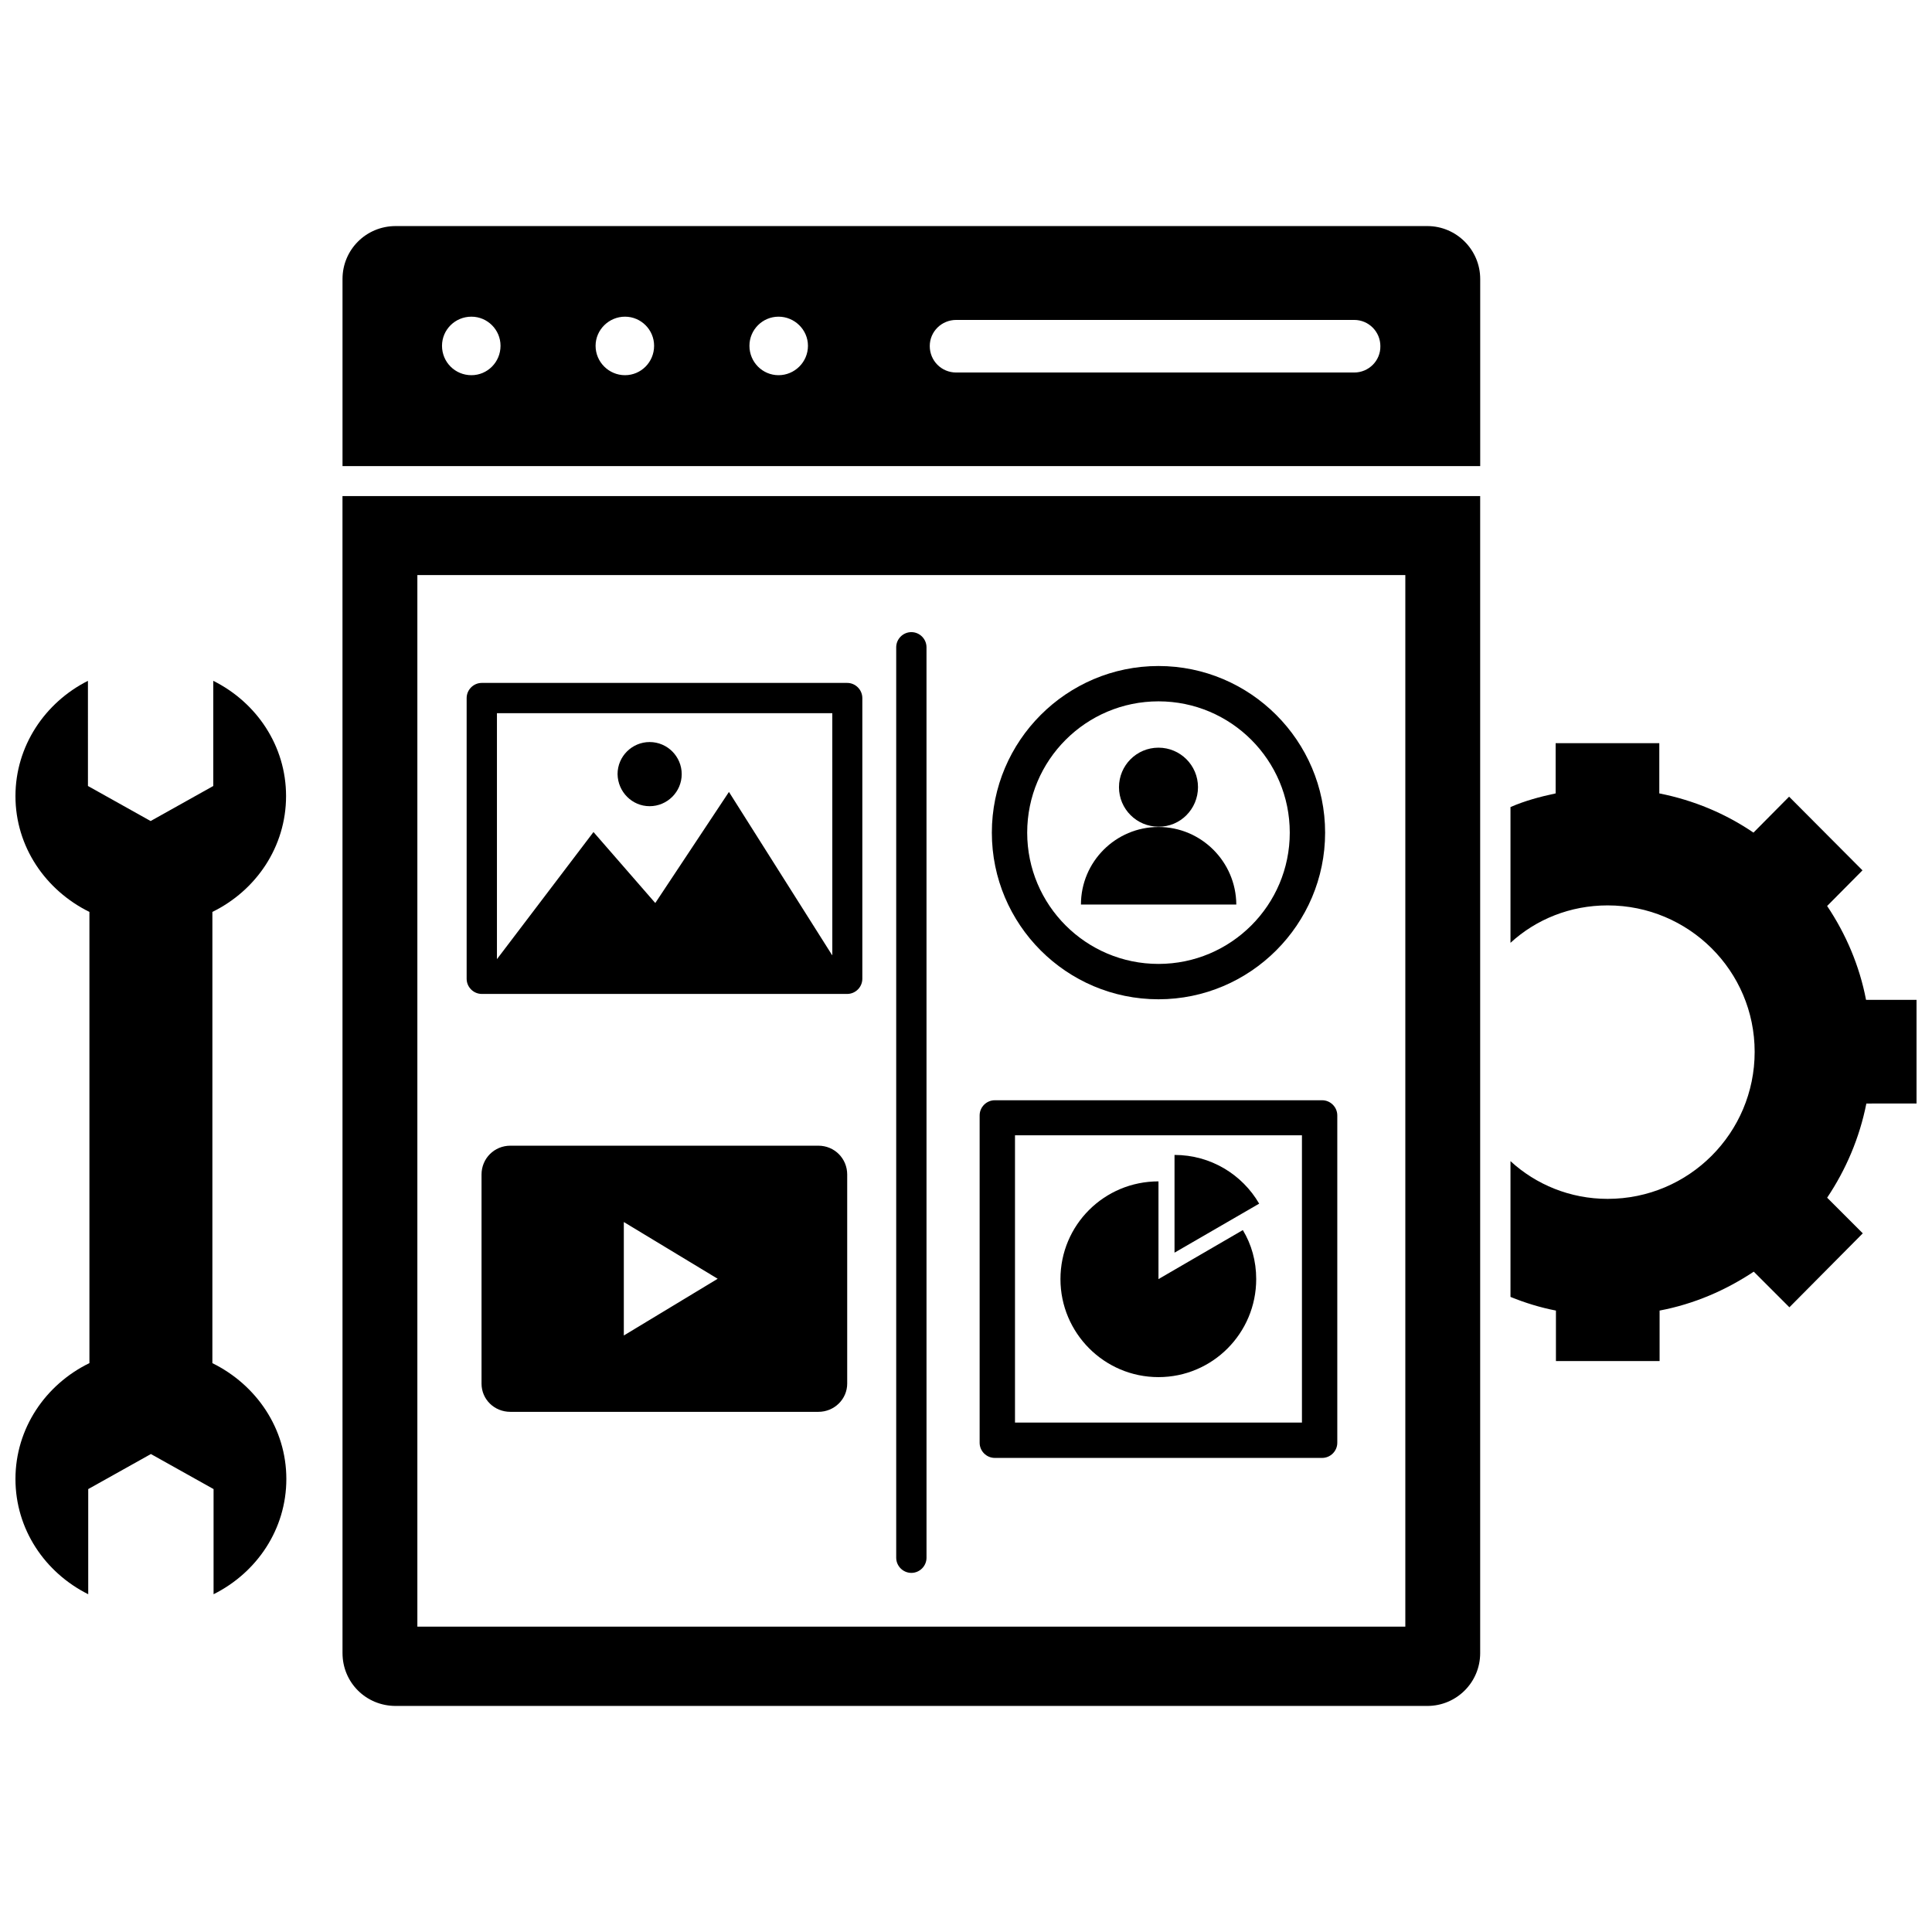
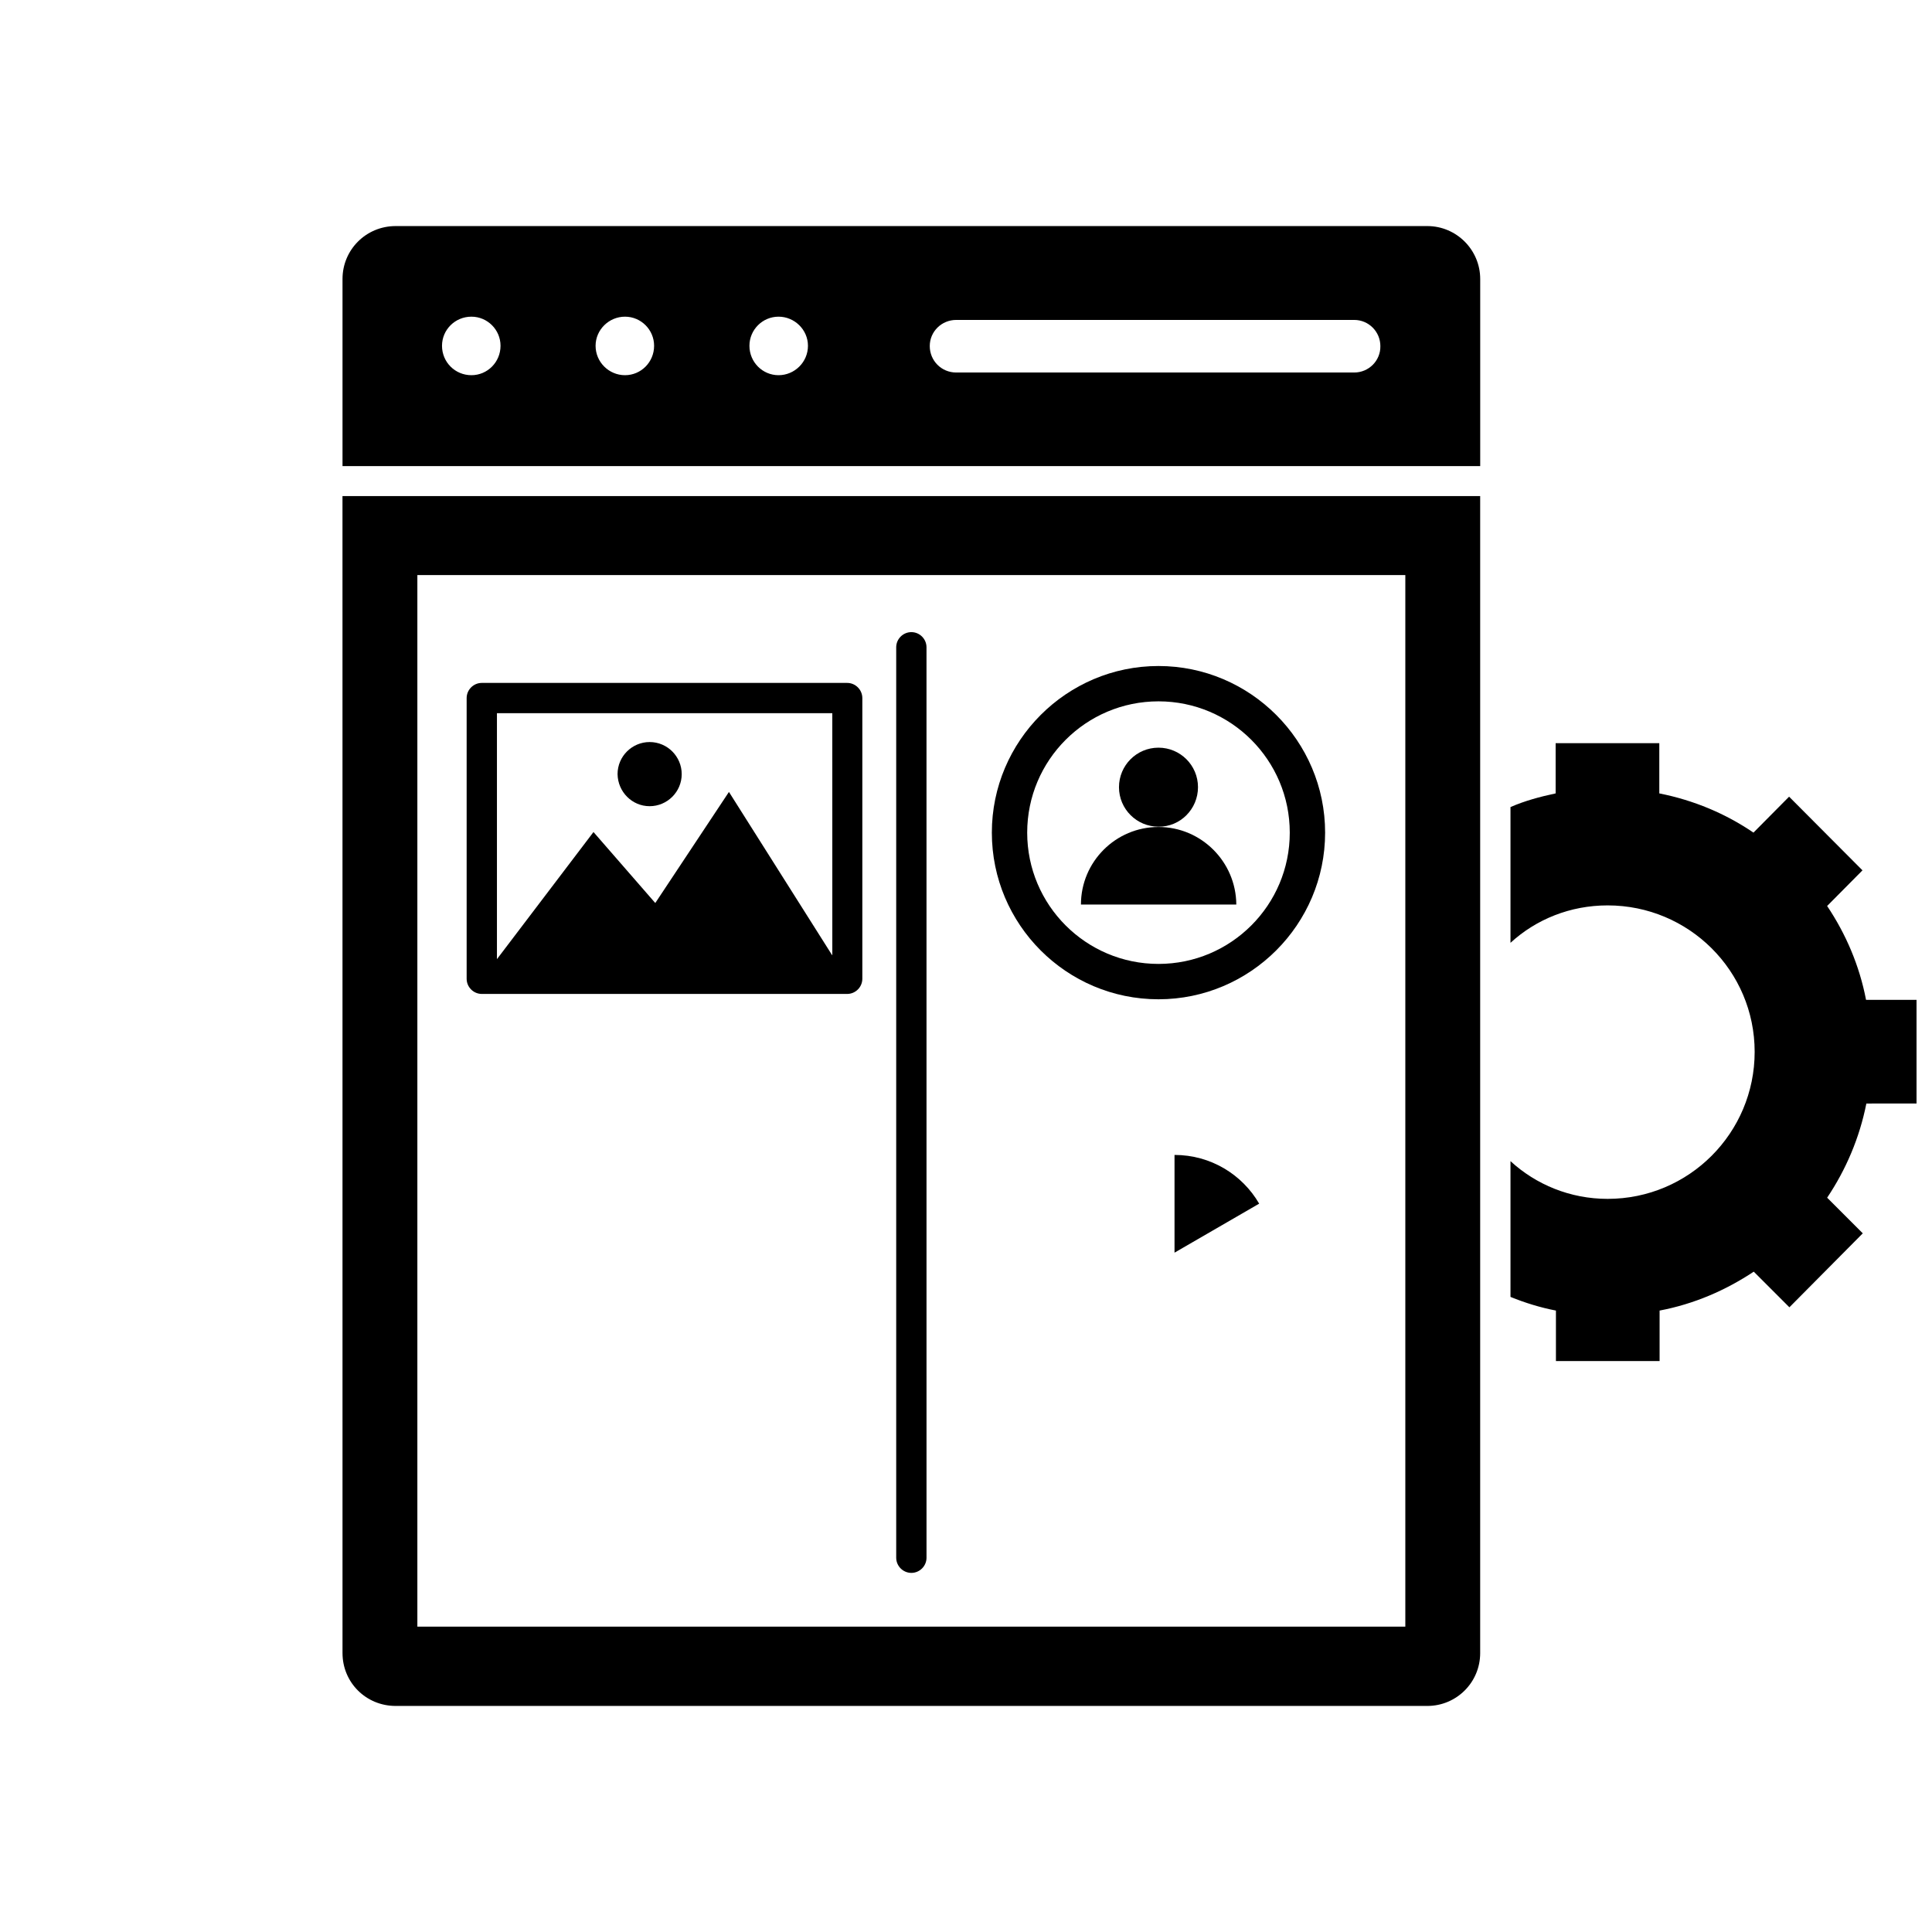
<svg xmlns="http://www.w3.org/2000/svg" width="800px" height="800px" version="1.1" viewBox="144 144 512 512">
  <defs>
    <clipPath id="b">
-       <path d="m148.09 324h71.906v243h-71.906z" />
-     </clipPath>
+       </clipPath>
    <clipPath id="a">
      <path d="m544 340h107.9v165h-107.9z" />
    </clipPath>
  </defs>
  <path d="m234.77 582.08c0 7.793 6.219 14.012 14.09 14.012h273.39c7.715 0 14.012-6.219 14.012-14.012v-306.61h-301.5zm19.836-285.68h261.82v278.67l-261.82 0.004z" />
  <path d="m522.25 203.91h-273.39c-7.871 0-14.09 6.297-14.09 14.012v49.594h301.5v-49.594c-0.004-7.715-6.301-14.012-14.016-14.012zm-253.32 39.52c-4.328 0-7.793-3.465-7.793-7.793 0-4.25 3.465-7.715 7.793-7.715 4.25 0 7.715 3.465 7.715 7.715 0 4.328-3.465 7.793-7.715 7.793zm40.699 0c-4.25 0-7.793-3.465-7.793-7.793 0-4.25 3.543-7.715 7.793-7.715s7.715 3.465 7.715 7.715c0 4.328-3.465 7.793-7.715 7.793zm40.695 0c-4.25 0-7.715-3.465-7.715-7.793 0-4.25 3.465-7.715 7.715-7.715s7.793 3.465 7.793 7.715c0.004 4.328-3.539 7.793-7.793 7.793zm152.56-0.711h-105.48c-3.938 0-7.008-3.148-7.008-7.008 0-3.856 3.148-6.926 7.008-6.926h105.48c3.856 0 6.926 3.148 6.926 6.926 0.078 3.859-3.07 7.008-6.926 7.008z" />
  <path d="m461.48 352.61c0-5.824-4.723-10.469-10.469-10.469-5.824 0-10.469 4.723-10.469 10.469 0 5.824 4.723 10.469 10.469 10.469 5.742 0.078 10.469-4.644 10.469-10.469z" />
  <path d="m451.01 363.16c-11.336 0-20.547 9.211-20.547 20.547h41.172c-0.078-11.336-9.289-20.547-20.625-20.547z" />
-   <path d="m360.88 447.62h-81.633c-4.25 0-7.637 3.387-7.637 7.637v55.418c0 4.172 3.387 7.477 7.637 7.477h81.633c4.25 0 7.637-3.387 7.637-7.477v-55.418c0-4.254-3.387-7.637-7.637-7.637zm-51.562 50.301v-30.07l24.875 15.035z" />
  <path d="m316.16 357.65c4.644 0 8.5-3.777 8.5-8.5 0-4.644-3.777-8.5-8.5-8.5-4.644 0-8.5 3.777-8.5 8.5 0.078 4.719 3.856 8.5 8.5 8.5z" />
  <g clip-path="url(#b)">
    <path d="m219.81 354.97c0-13.305-7.793-24.797-19.285-30.543v27.867l-16.609 9.289-16.609-9.289-0.004-27.867c-11.414 5.746-19.207 17.32-19.207 30.543 0 13.383 7.949 24.953 19.602 30.699v119.57c-11.652 5.672-19.602 17.324-19.602 30.707 0 13.305 7.793 24.797 19.285 30.543v-27.867l16.609-9.289 16.609 9.289v27.867c11.492-5.746 19.285-17.238 19.285-30.543 0-13.383-7.949-24.953-19.602-30.699l0.004-119.58c11.57-5.668 19.523-17.238 19.523-30.703z" />
  </g>
  <path d="m385.52 311.52c-2.203 0-4.016 1.812-4.016 4.016v241.28c0 2.203 1.812 4.016 4.016 4.016s4.016-1.812 4.016-4.016l-0.004-241.28c0-2.203-1.809-4.016-4.012-4.016z" />
  <path d="m451.01 408.82c24.324 0 44.16-19.836 44.16-44.16s-19.836-44.16-44.16-44.16c-24.324 0-44.16 19.836-44.16 44.16 0 24.32 19.758 44.16 44.16 44.16zm0-78.957c19.207 0 34.793 15.586 34.793 34.793 0 19.207-15.586 34.793-34.793 34.793-19.207 0-34.793-15.586-34.793-34.793 0-19.207 15.586-34.793 34.793-34.793z" />
  <path d="m368.51 324.98h-96.828c-2.203 0-4.016 1.812-4.016 4.016v74.391c0 2.203 1.812 4.016 4.016 4.016h96.828c2.203 0 4.016-1.812 4.016-4.016v-74.391c-0.004-2.203-1.812-4.016-4.016-4.016zm-4.016 72.109-27.316-43.219-19.523 29.441-16.375-18.812-25.586 33.691v-65.18h88.875l0.004 64.078z" />
-   <path d="m494.38 435.58h-86.75c-2.203 0-4.016 1.812-4.016 4.016v86.75c0 2.203 1.812 4.016 4.016 4.016h86.75c2.203 0 4.016-1.812 4.016-4.016v-86.75c0-2.203-1.809-4.016-4.016-4.016zm-5.352 85.414h-76.043v-76.125h76.043z" />
  <path d="m455.26 450.07v25.898l22.434-12.988c-4.488-7.715-12.832-12.91-22.434-12.91z" />
-   <path d="m451.01 508.95c14.328 0 25.898-11.652 25.898-25.977 0-4.801-1.258-9.211-3.543-12.988l-22.355 12.988v-25.898c-14.406 0-25.977 11.57-25.977 25.898 0 14.246 11.57 25.977 25.977 25.977z" />
  <g clip-path="url(#a)">
    <path d="m638.52 408.97c-1.73-9.055-5.352-17.477-10.312-24.875l9.367-9.445-19.445-19.523-9.445 9.523c-7.398-5.039-15.824-8.582-24.953-10.391v-13.305h-27.473v13.305c-4.094 0.867-8.188 1.969-11.965 3.621v35.977c6.769-6.219 15.824-9.918 25.742-9.918 21.492 0 38.965 17.32 38.965 38.809 0 21.492-17.398 38.965-38.965 38.965-9.918 0-18.973-3.777-25.742-9.996v35.977c3.856 1.574 7.949 2.832 12.043 3.621v13.383h27.473v-13.383c9.133-1.73 17.477-5.352 24.953-10.312l9.445 9.445 19.449-19.602-9.445-9.445c4.961-7.398 8.582-15.824 10.391-24.953l13.301-0.004v-27.473z" />
  </g>
</svg>